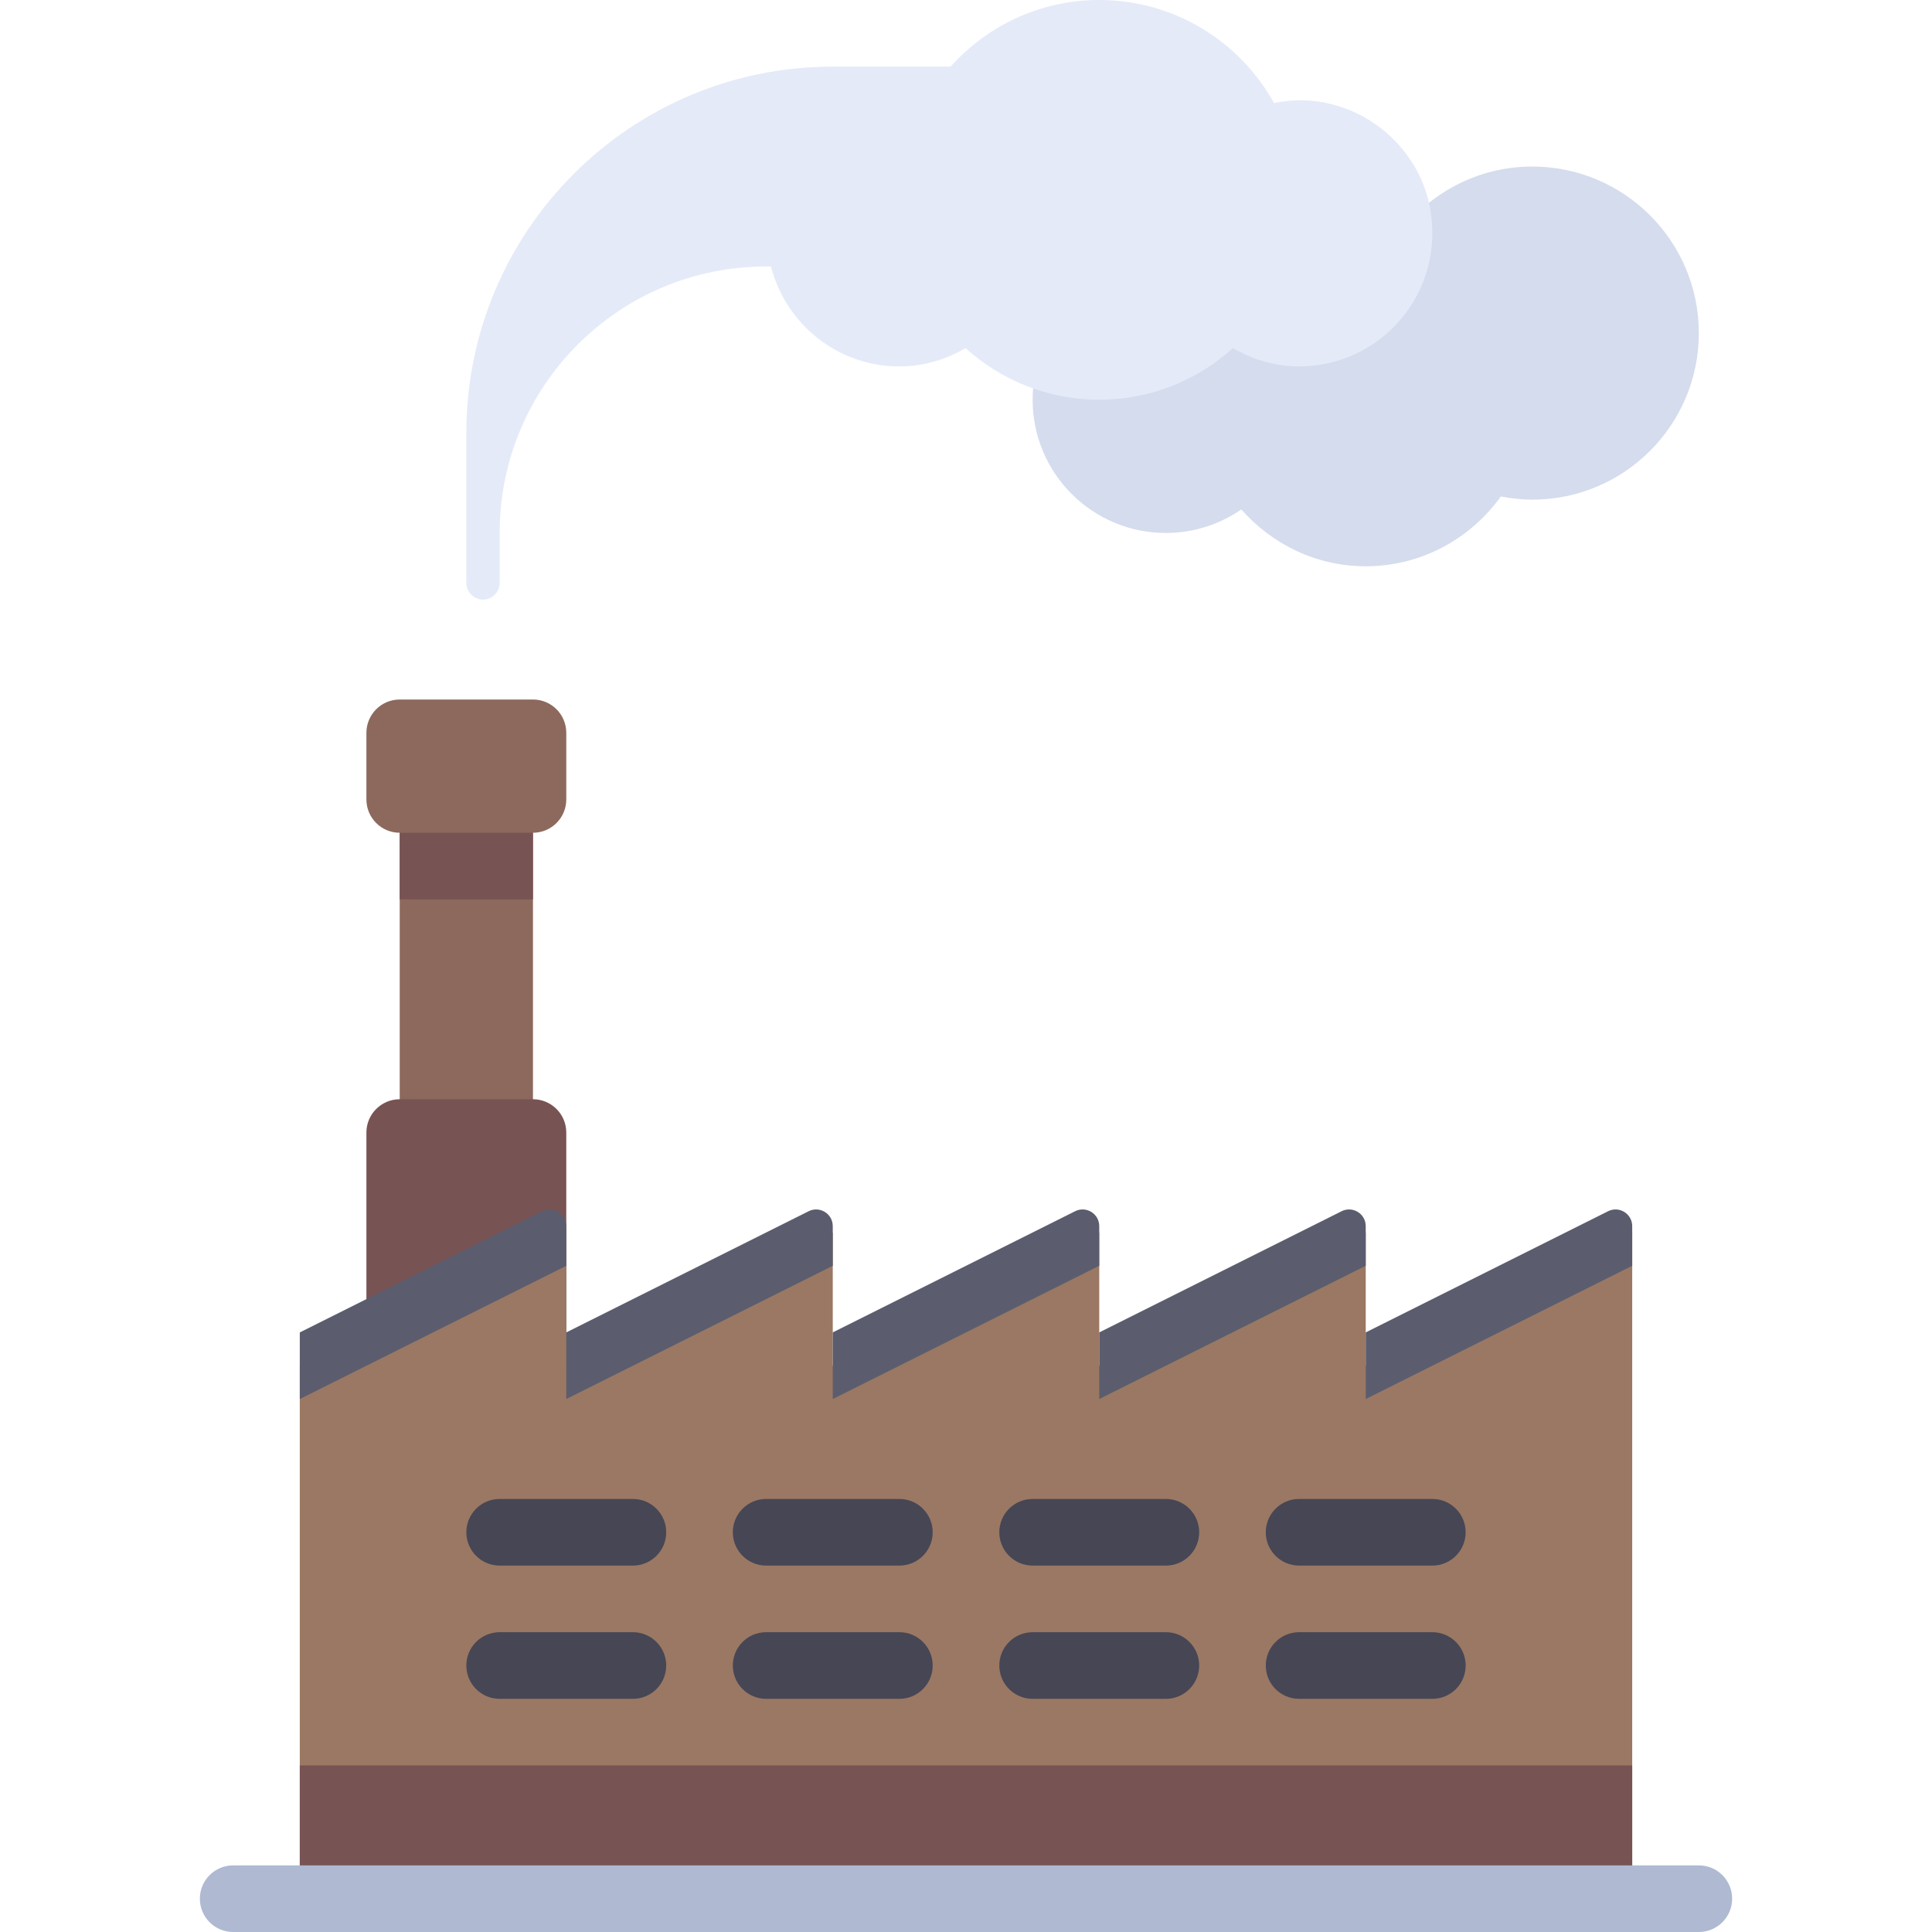
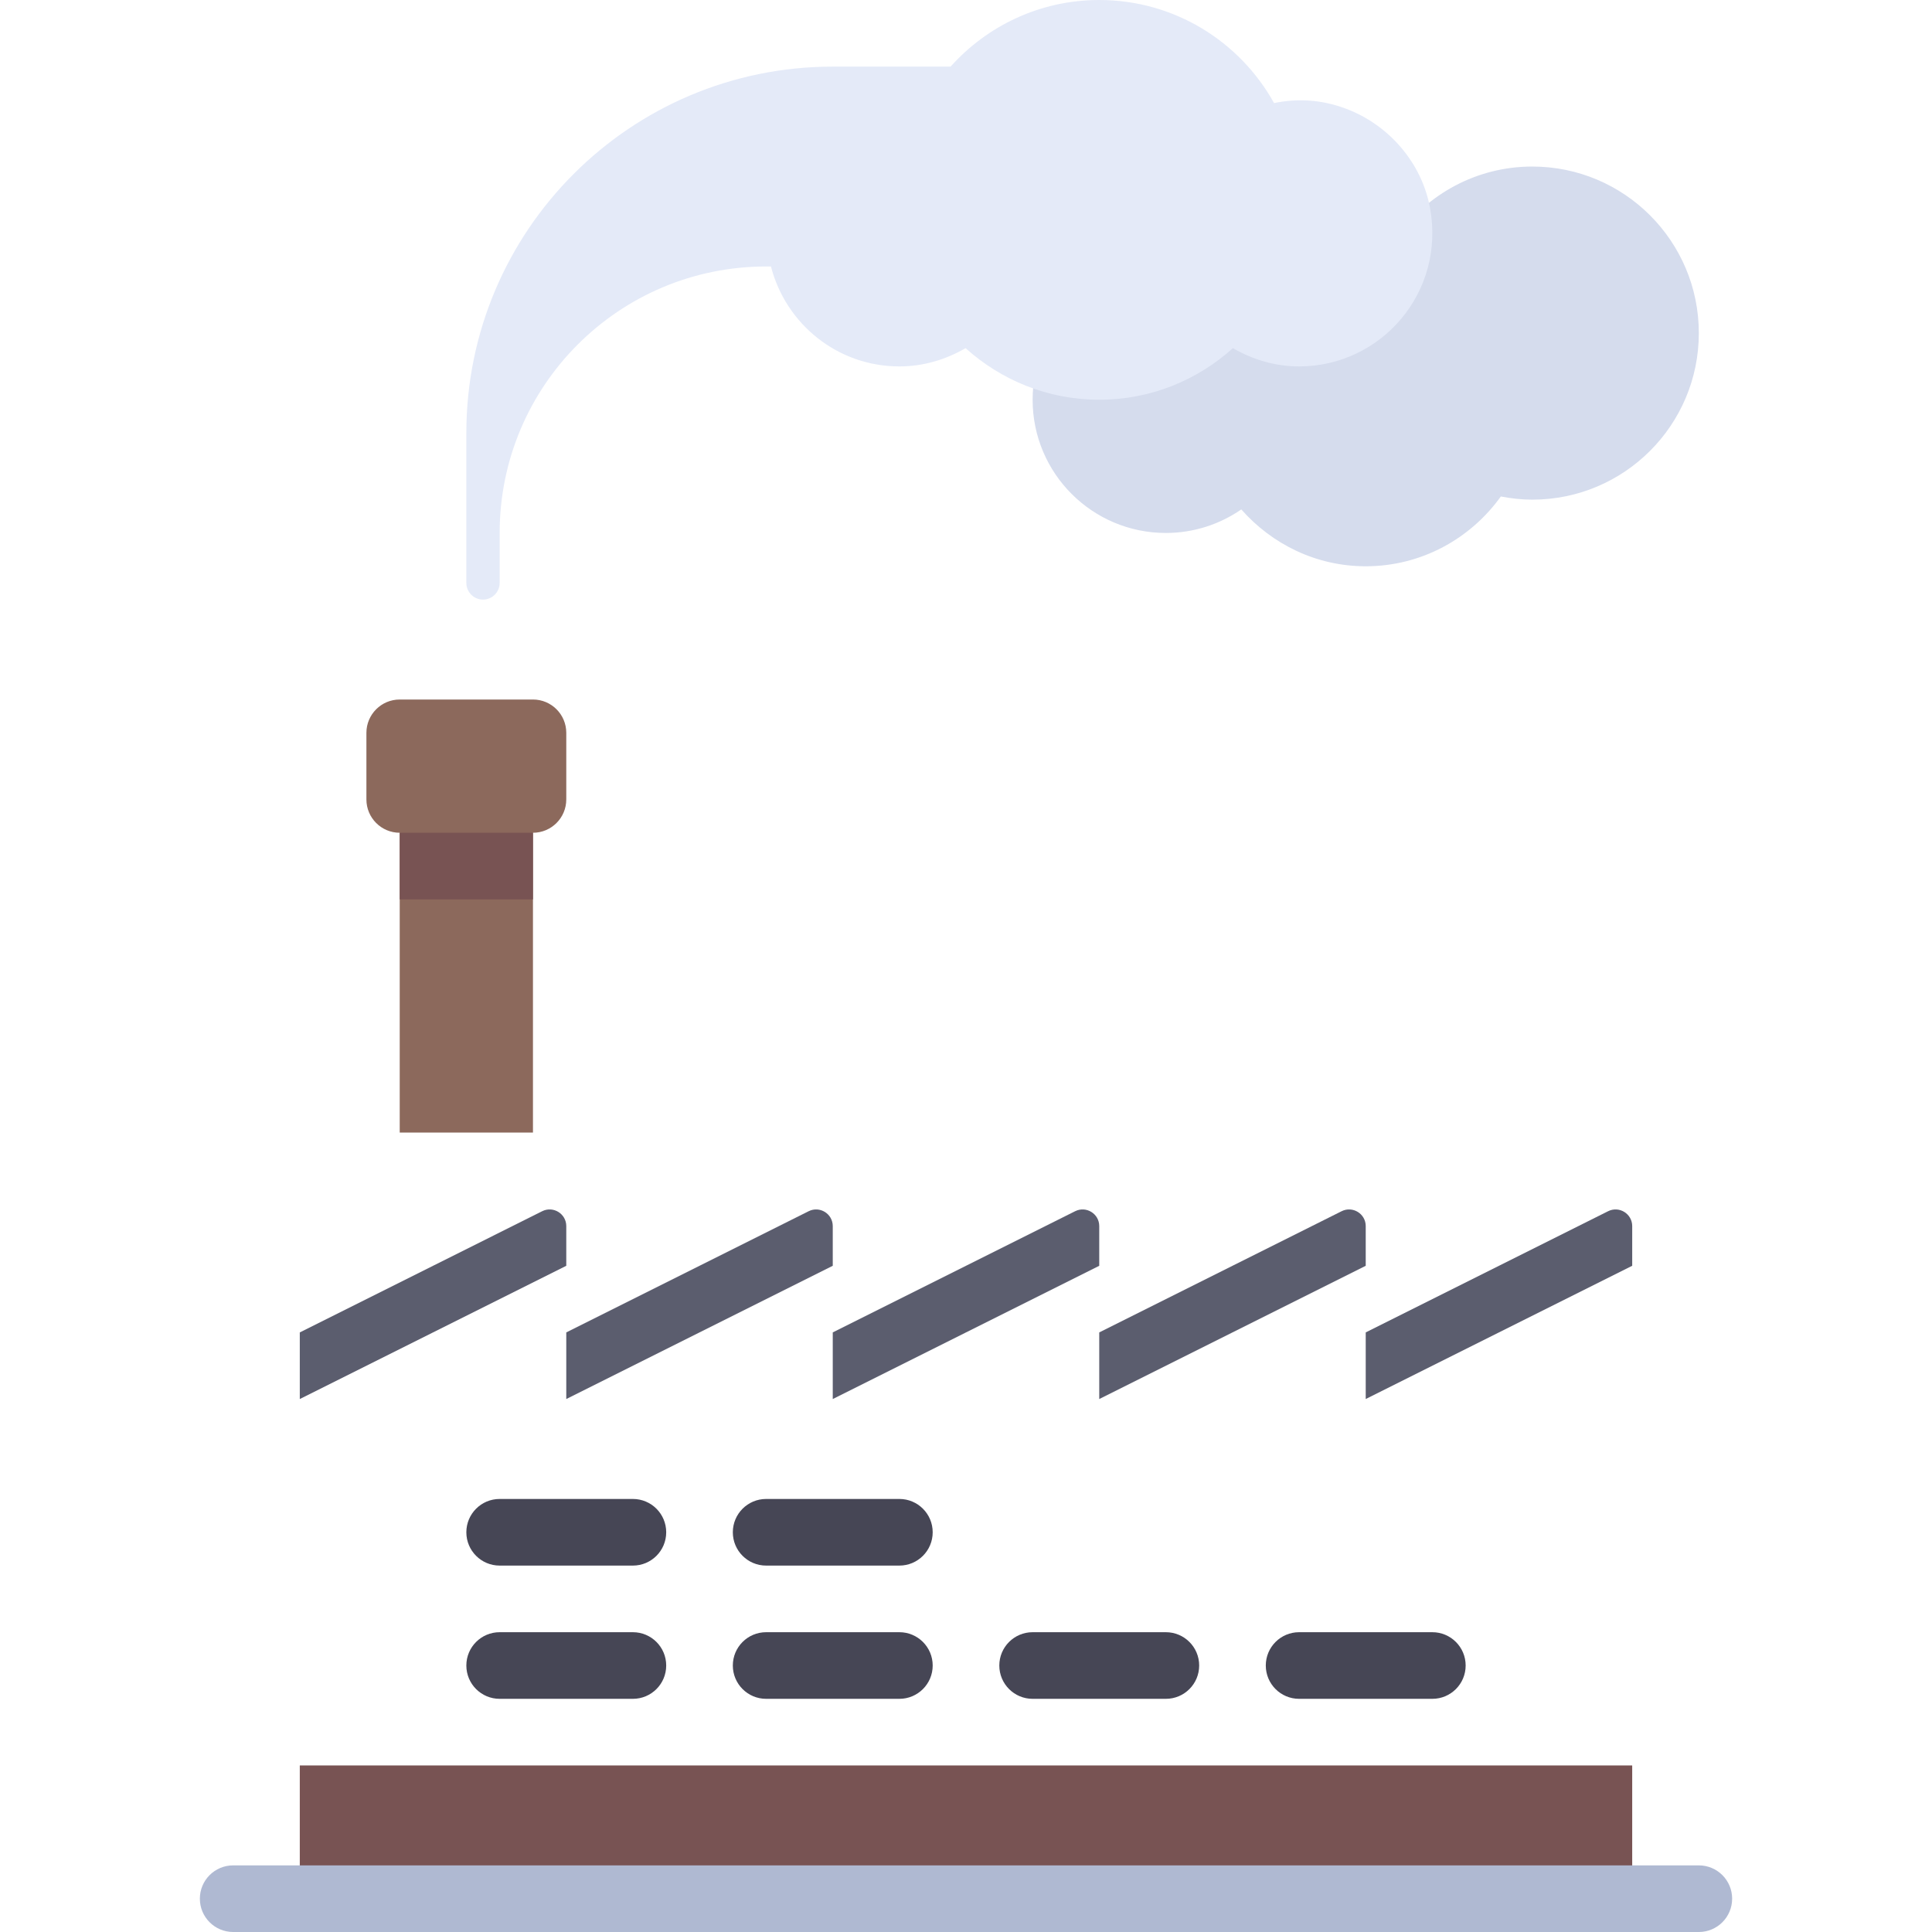
<svg xmlns="http://www.w3.org/2000/svg" version="1.1" id="Layer_1" x="0px" y="0px" viewBox="0 0 512 512" style="enable-background:new 0 0 512 512;" xml:space="preserve">
  <path style="fill:#8C695C;" d="M141.241,185.379h-35.31c-4.875,0-8.828,3.953-8.828,8.828v17.655c0,4.875,3.953,8.828,8.828,8.828  v79.448h35.31V220.69c4.875,0,8.828-3.953,8.828-8.828v-17.655C150.069,189.332,146.116,185.379,141.241,185.379z" />
  <g>
    <rect x="105.931" y="220.69" style="fill:#785353;" width="35.31" height="17.655" />
-     <path style="fill:#785353;" d="M141.241,291.31h-35.31c-4.875,0-8.828,3.953-8.828,8.828v61.793h52.966v-61.793   C150.069,295.263,146.116,291.31,141.241,291.31z" />
  </g>
-   <polyline style="fill:#9A7863;" points="432.552,503.172 432.552,326.621 361.931,361.931 361.931,326.621 291.31,361.931   291.31,326.621 220.69,361.931 220.69,326.621 150.069,361.931 150.069,326.621 79.448,361.931 79.448,503.172 " />
  <rect x="79.448" y="467.862" style="fill:#785353;" width="353.103" height="35.31" />
  <g>
-     <path style="fill:#464655;" d="M379.586,414.897h-35.31c-4.879,0-8.828-3.953-8.828-8.828s3.948-8.828,8.828-8.828h35.31   c4.879,0,8.828,3.953,8.828,8.828S384.466,414.897,379.586,414.897z" />
    <path style="fill:#464655;" d="M379.586,450.207h-35.31c-4.879,0-8.828-3.953-8.828-8.828s3.948-8.828,8.828-8.828h35.31   c4.879,0,8.828,3.953,8.828,8.828S384.466,450.207,379.586,450.207z" />
-     <path style="fill:#464655;" d="M308.966,414.897h-35.31c-4.879,0-8.828-3.953-8.828-8.828s3.948-8.828,8.828-8.828h35.31   c4.879,0,8.828,3.953,8.828,8.828S313.845,414.897,308.966,414.897z" />
    <path style="fill:#464655;" d="M308.966,450.207h-35.31c-4.879,0-8.828-3.953-8.828-8.828s3.948-8.828,8.828-8.828h35.31   c4.879,0,8.828,3.953,8.828,8.828S313.845,450.207,308.966,450.207z" />
    <path style="fill:#464655;" d="M238.345,414.897h-35.31c-4.879,0-8.828-3.953-8.828-8.828s3.948-8.828,8.828-8.828h35.31   c4.879,0,8.828,3.953,8.828,8.828S243.224,414.897,238.345,414.897z" />
    <path style="fill:#464655;" d="M238.345,450.207h-35.31c-4.879,0-8.828-3.953-8.828-8.828s3.948-8.828,8.828-8.828h35.31   c4.879,0,8.828,3.953,8.828,8.828S243.224,450.207,238.345,450.207z" />
    <path style="fill:#464655;" d="M167.724,414.897h-35.31c-4.879,0-8.828-3.953-8.828-8.828s3.948-8.828,8.828-8.828h35.31   c4.879,0,8.828,3.953,8.828,8.828S172.604,414.897,167.724,414.897z" />
    <path style="fill:#464655;" d="M167.724,450.207h-35.31c-4.879,0-8.828-3.953-8.828-8.828s3.948-8.828,8.828-8.828h35.31   c4.879,0,8.828,3.953,8.828,8.828S172.604,450.207,167.724,450.207z" />
  </g>
  <path style="fill:#AFB9D2;" d="M450.207,512H61.793c-4.879,0-8.828-3.953-8.828-8.828c0-4.875,3.948-8.828,8.828-8.828h388.414  c4.879,0,8.828,3.953,8.828,8.828C459.034,508.047,455.086,512,450.207,512z" />
  <g>
    <path style="fill:#5B5D6E;" d="M150.069,335.448l-70.621,35.31v-17.655l64.233-32.117c2.935-1.468,6.388,0.667,6.388,3.948V335.448   z" />
    <path style="fill:#5B5D6E;" d="M220.69,335.448l-70.621,35.31v-17.655l64.233-32.117c2.935-1.468,6.388,0.667,6.388,3.948V335.448z   " />
    <path style="fill:#5B5D6E;" d="M291.31,335.448l-70.621,35.31v-17.655l64.233-32.117c2.935-1.468,6.388,0.667,6.388,3.948V335.448z   " />
    <path style="fill:#5B5D6E;" d="M361.931,335.448l-70.621,35.31v-17.655l64.233-32.117c2.935-1.468,6.388,0.667,6.388,3.948V335.448   z" />
    <path style="fill:#5B5D6E;" d="M432.552,335.448l-70.621,35.31v-17.655l64.233-32.117c2.935-1.468,6.388,0.667,6.388,3.948V335.448   z" />
  </g>
  <path style="fill:#D5DCED;" d="M406.069,44.138c-14.785,0-27.794,7.335-35.804,18.495c-2.703-0.518-5.48-0.84-8.334-0.84  c-13.185,0-24.885,5.898-32.973,15.064c-5.687-3.919-12.563-6.237-19.992-6.237c-19.501,0-35.31,15.809-35.31,35.31  s15.809,35.31,35.31,35.31c7.43,0,14.304-2.318,19.992-6.237c8.088,9.165,19.788,15.064,32.973,15.064  c14.785,0,27.794-7.335,35.804-18.495c2.703,0.518,5.48,0.84,8.334,0.84c24.376,0,44.138-19.762,44.138-44.138  S430.445,44.138,406.069,44.138z" />
  <path style="fill:#E4EAF8;" d="M378.951,54.99c-2.216-11.878-10.874-21.877-22.175-26.154c-6.808-2.577-13.219-2.731-19.138-1.522  C328.601,11.032,311.252,0,291.31,0c-15.668,0-29.702,6.842-39.4,17.655H220.69c-53.629,0-97.103,43.475-97.103,97.103  c0,0,0,38.553,0,39.724c0,2.438,1.976,4.414,4.414,4.414s4.414-1.976,4.414-4.414v-13.241c0-39.002,31.618-70.621,70.621-70.621  h1.278c3.911,15.212,17.597,26.483,34.033,26.483c6.42,0,12.358-1.844,17.544-4.84c9.389,8.468,21.783,13.667,35.422,13.667  s26.033-5.199,35.422-13.667c5.186,2.995,11.124,4.84,17.544,4.84C366.003,97.103,383.147,77.48,378.951,54.99z" />
  <g>
</g>
  <g>
</g>
  <g>
</g>
  <g>
</g>
  <g>
</g>
  <g>
</g>
  <g>
</g>
  <g>
</g>
  <g>
</g>
  <g>
</g>
  <g>
</g>
  <g>
</g>
  <g>
</g>
  <g>
</g>
  <g>
</g>
</svg>